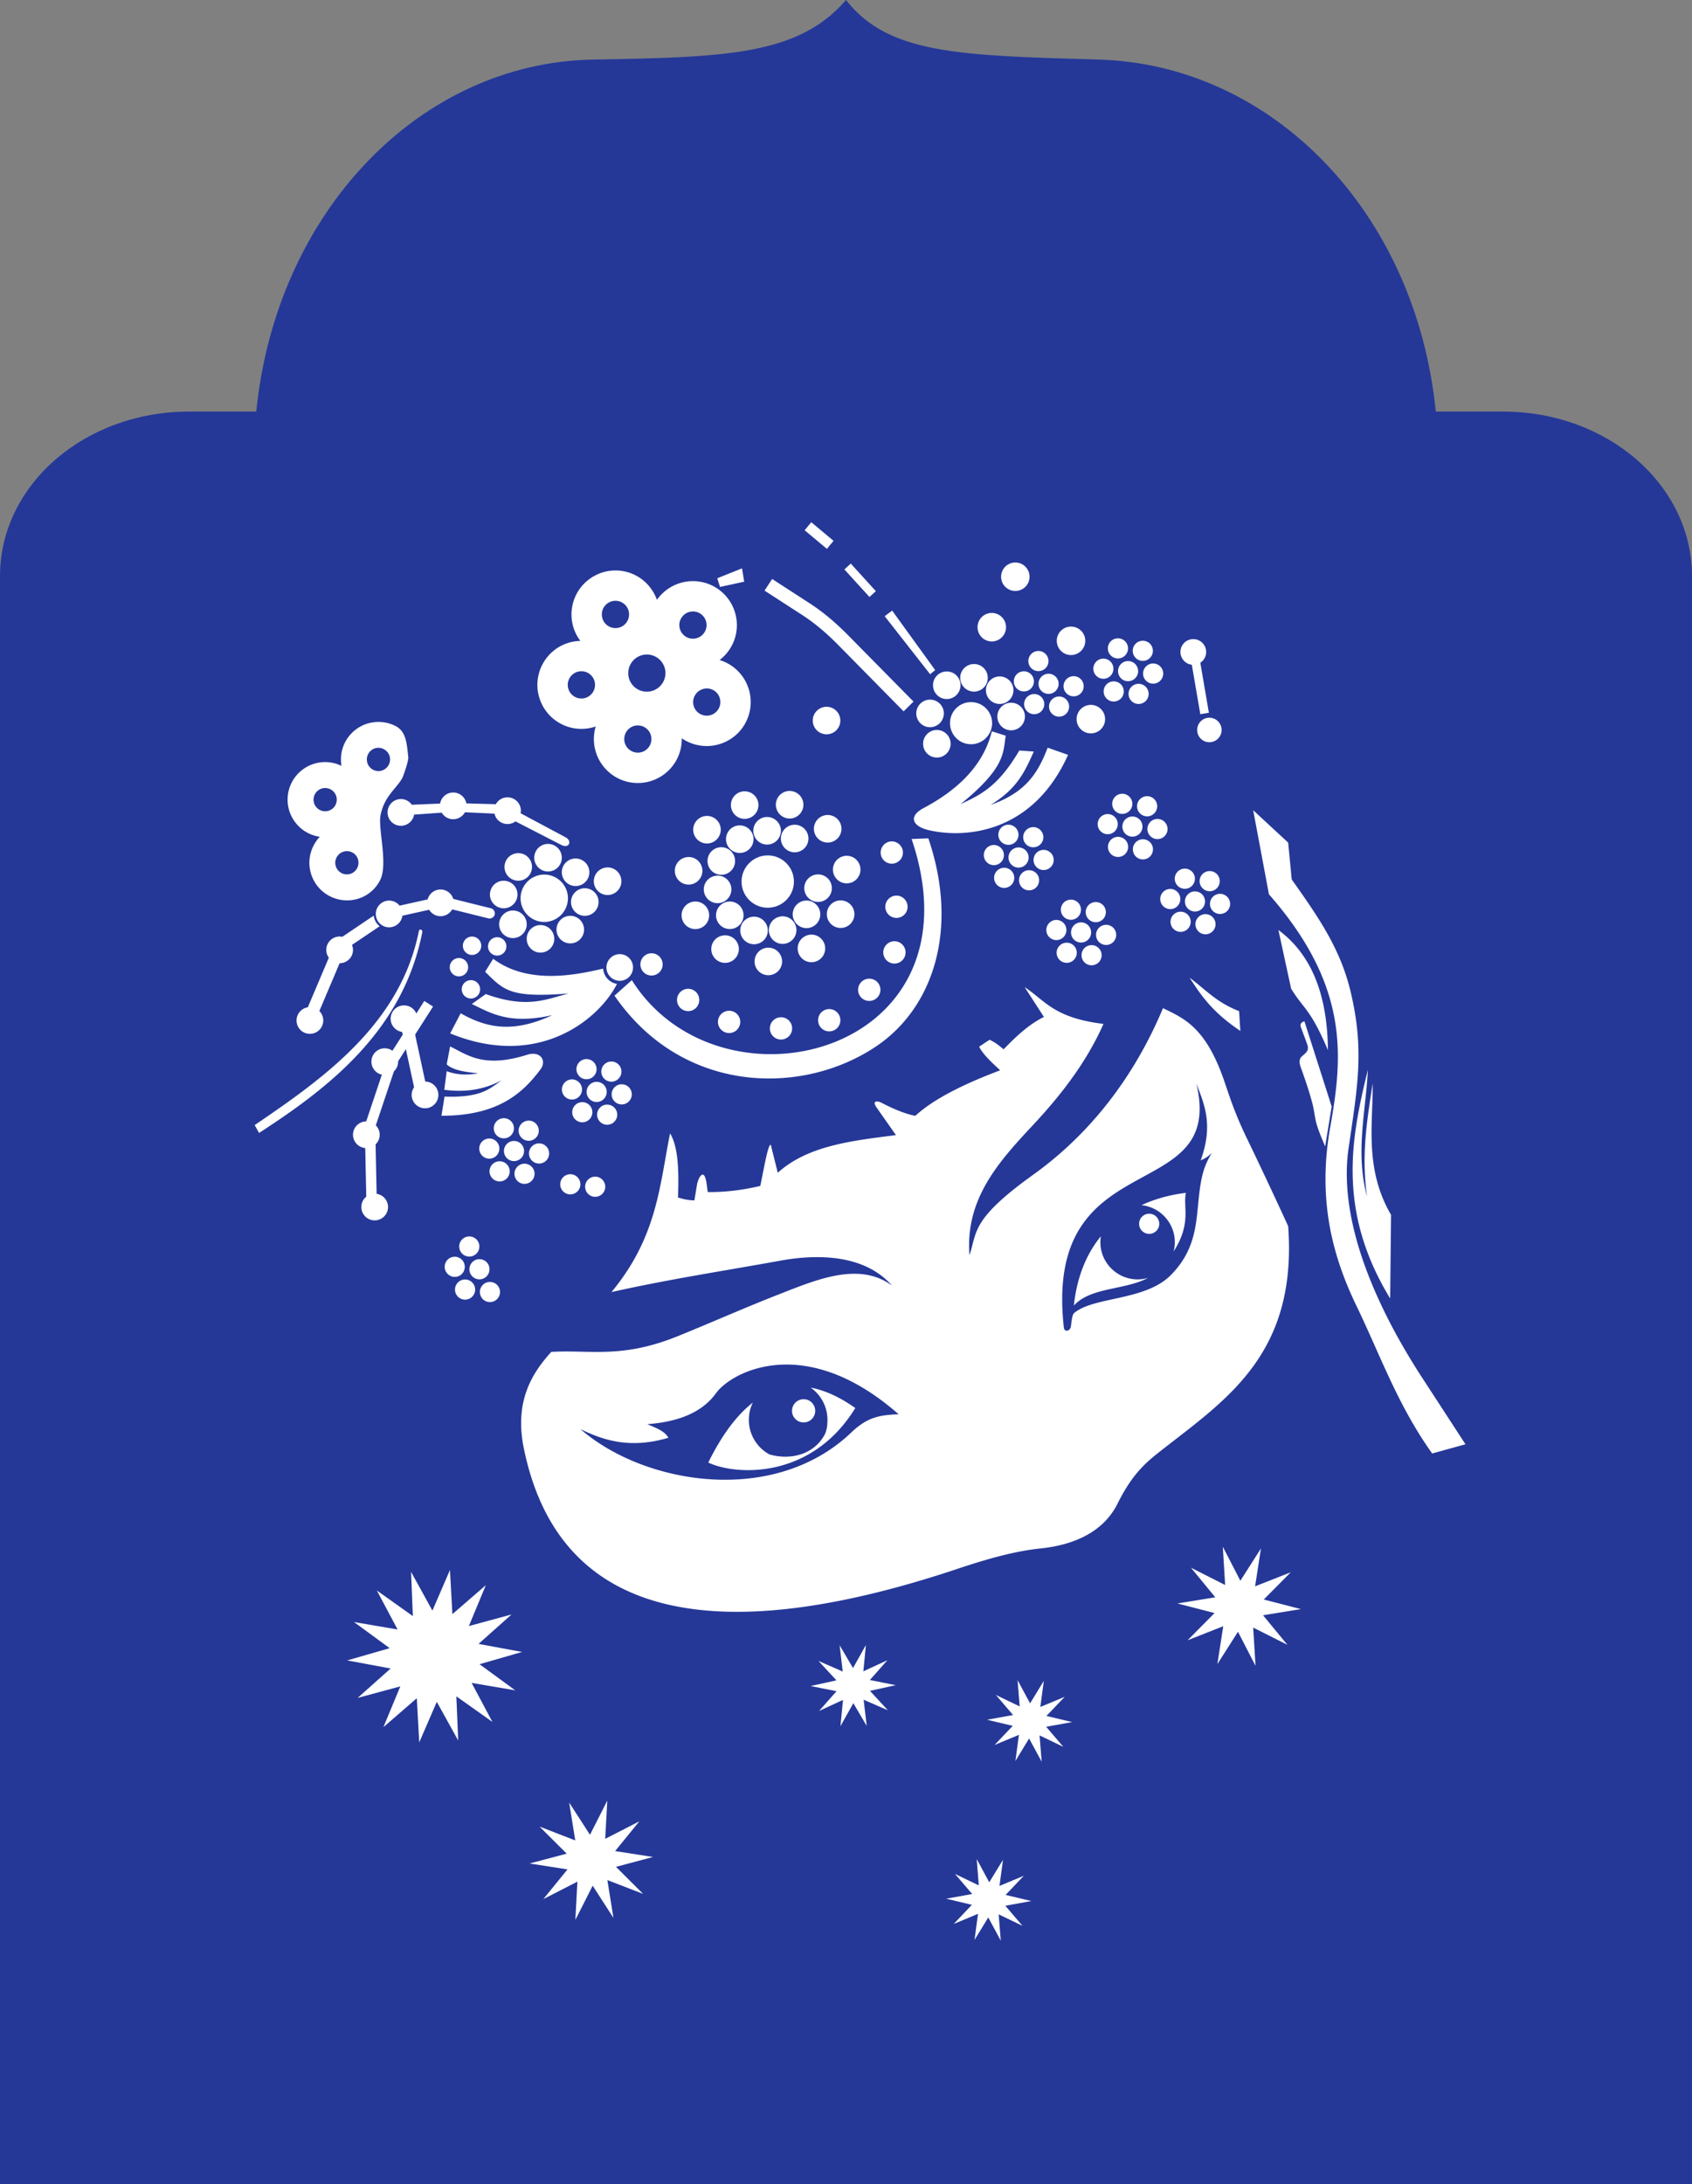
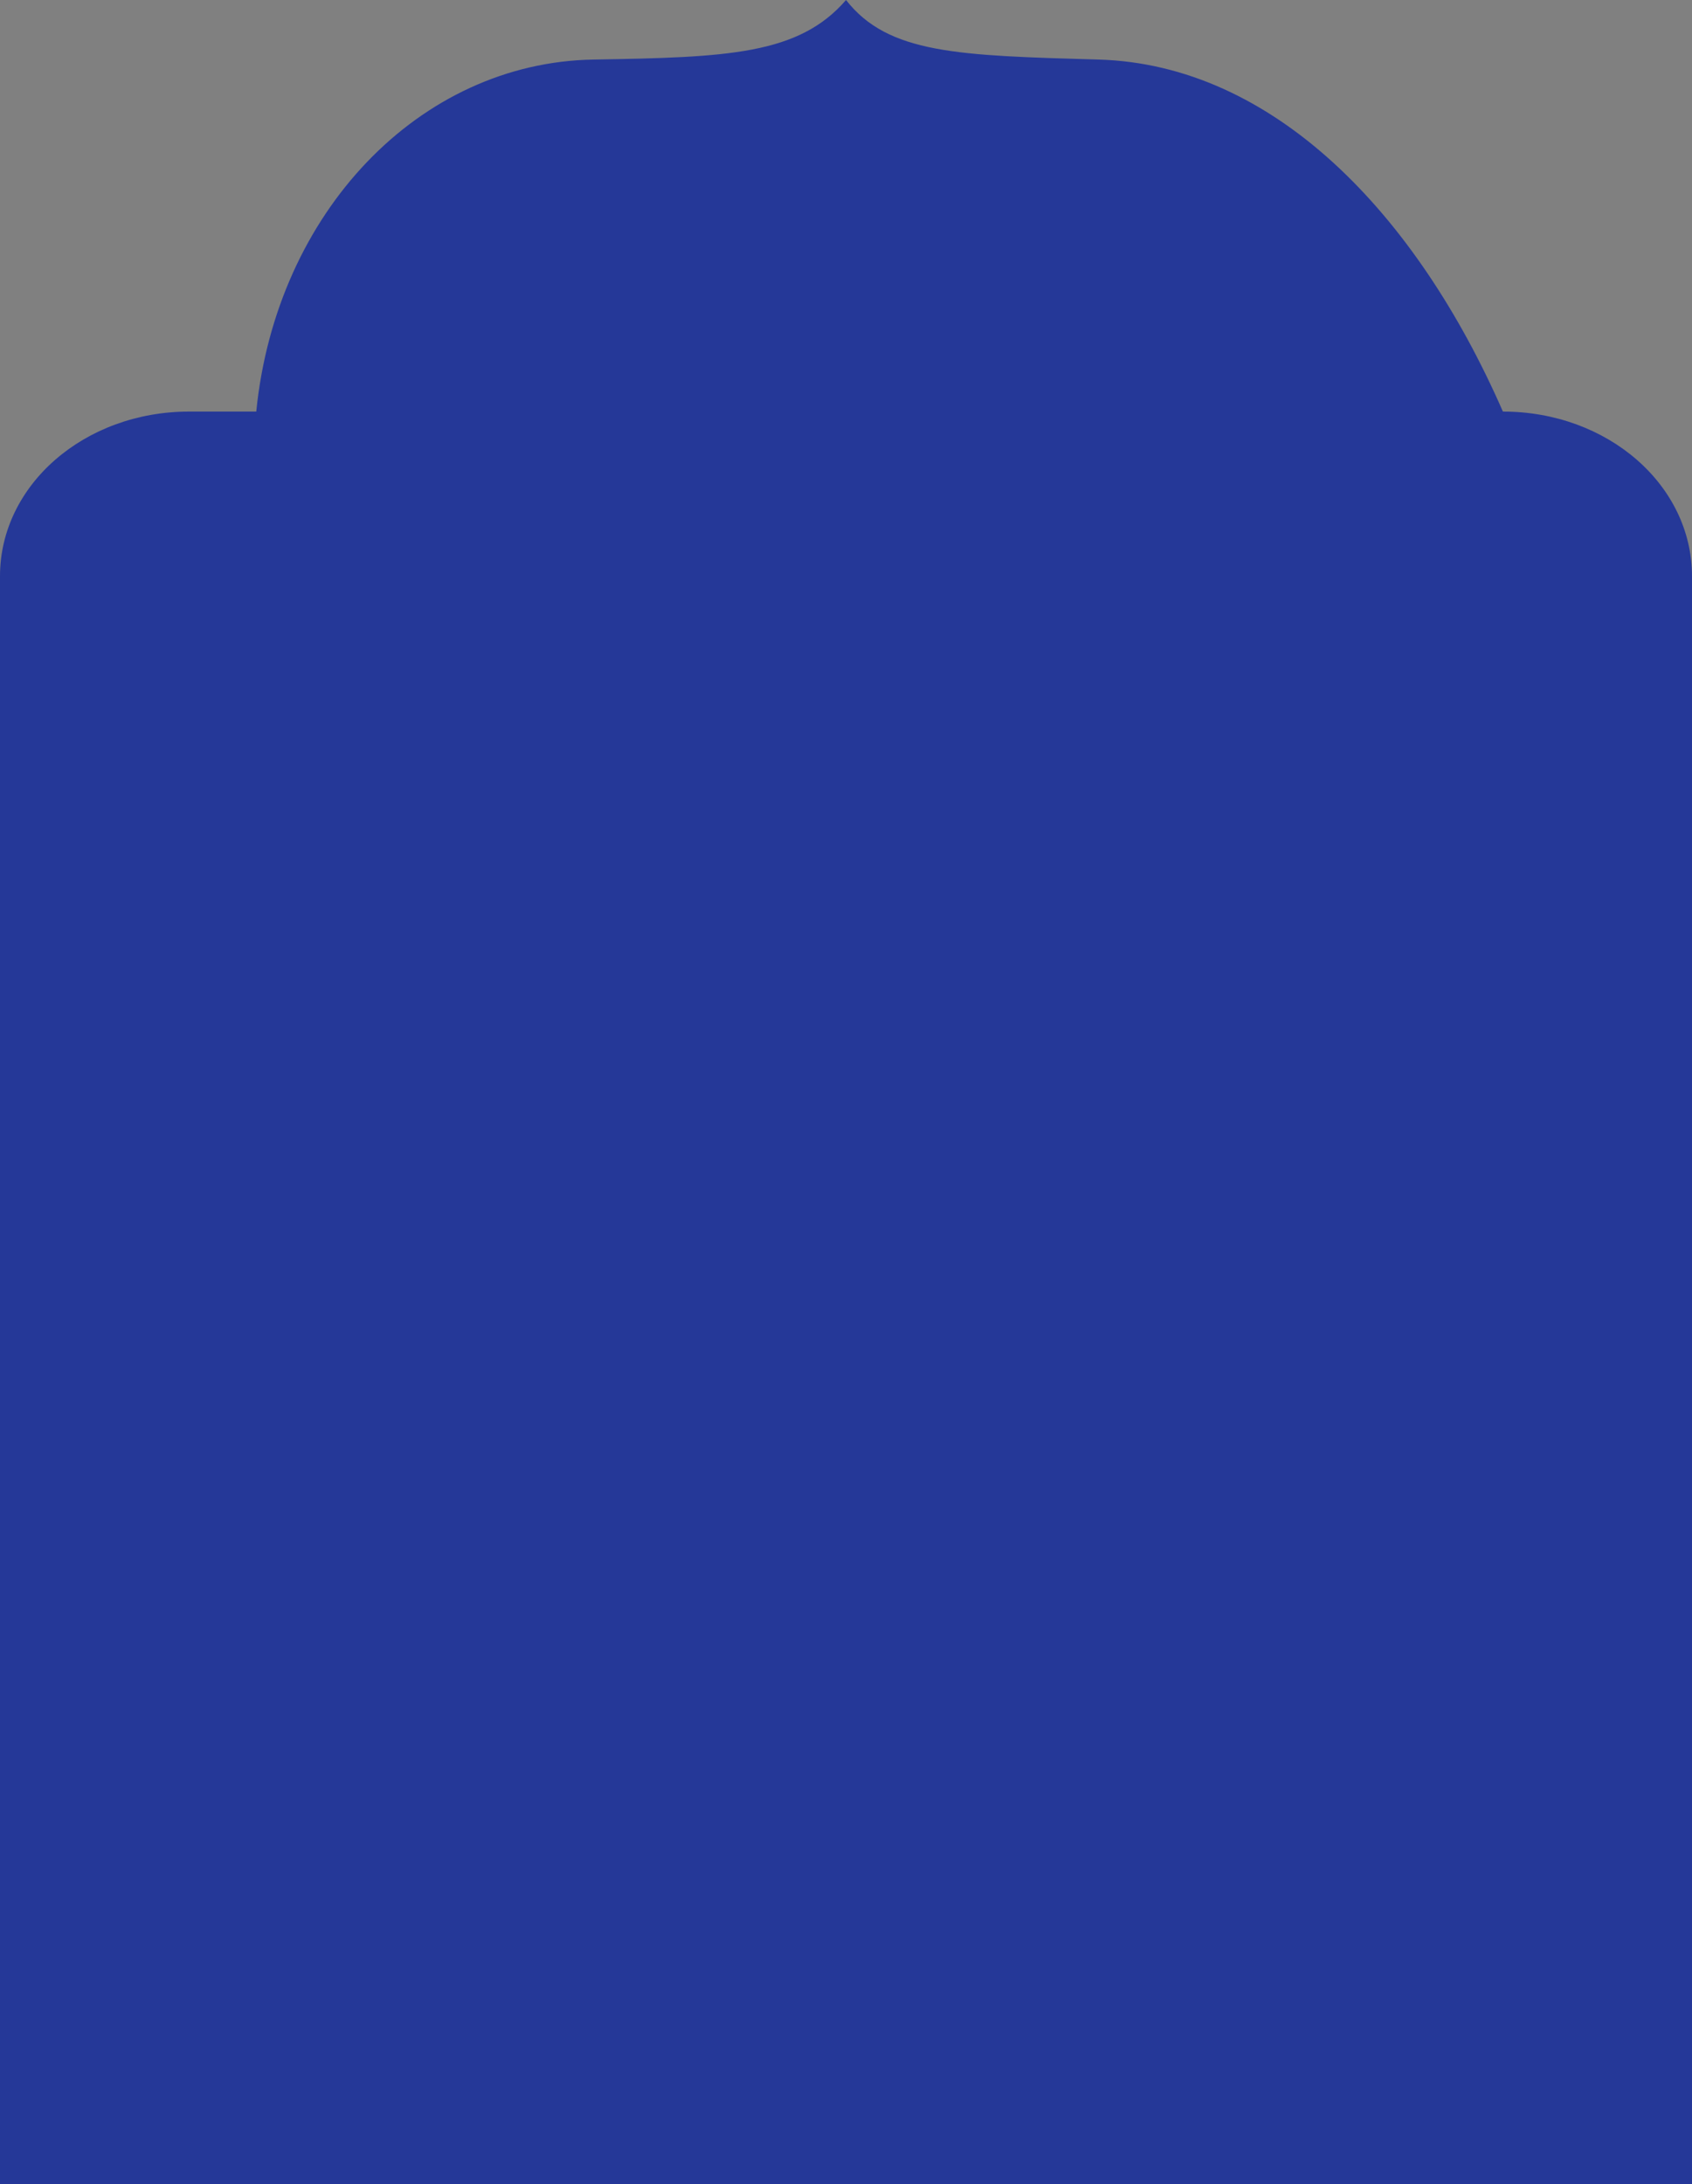
<svg xmlns="http://www.w3.org/2000/svg" width="619.966" height="800" viewBox="0 0 619.966 800">
  <rect x="0" y="0" width="619.966" height="800" fill="#808080" stroke="none" />
-   <path style="marker:none" d="M217.505 21.813c-63.95 1.07-116.356 56.14-123.608 128.947h-24.59C30.92 150.76 0 177.666 0 211.075V800h619.966V211.075c0-33.41-30.901-60.315-69.287-60.315h-24.59C518.835 77.954 466.413 23.638 402.48 21.813 351.33 20.353 325.425 19.78 309.993 0c-17.357 20.102-43.584 20.994-92.488 21.813z" color="#000" fill="#253898" overflow="visible" />
-   <path d="M297.267 191.3l-2.44 2.937 8.156 6.807 2.441-2.937zm74.765 14.746a5.222 5.222 0 00-5.22 5.22c0 2.88 2.338 5.2 5.22 5.2 2.88 0 5.2-2.32 5.2-5.2 0-2.882-2.32-5.22-5.2-5.22zm-60.296.397l-2.342 2.143 9.19 10.083 2.341-2.124zm-39.853 1.746l-9.07 3.632 1.012 3.176 8.852-1.925zm-46.244.774a16.067 16.067 0 00-9.03 2.7c-7.415 4.912-9.438 14.893-4.526 22.308.182.275.38.534.576.794a16.238 16.238 0 00-3.95.575c-8.57 2.38-13.594 11.277-11.213 19.847 2.38 8.57 11.277 13.594 19.847 11.214.317-.088.625-.192.933-.298a16.05 16.05 0 00-.655 3.91c-.385 8.886 6.495 16.406 15.381 16.79 8.886.385 16.407-6.495 16.79-15.38.016-.333.01-.665 0-.993a16.066 16.066 0 003.534 1.826c8.332 3.111 17.609-1.115 20.72-9.447 3.112-8.333-1.115-17.61-9.447-20.72a16.075 16.075 0 00-.933-.318 16.104 16.104 0 002.838-2.779c5.534-6.963 4.363-17.092-2.6-22.626-6.963-5.534-17.091-4.363-22.626 2.6-.203.256-.39.49-.575.754a16.206 16.206 0 00-1.786-3.552c-3.07-4.635-8.108-7.158-13.278-7.205zm57.279 3.116l-2.779 4.267 13.715 8.872c5.131 3.327 9.354 7.048 13.654 11.412l23.579 23.936 3.632-3.573-23.598-23.935c-4.46-4.525-8.995-8.533-14.509-12.107zm-57.378 7.999a4.989 4.989 0 014.128 2.223c1.522 2.297.888 5.424-1.41 6.946a4.98 4.98 0 01-6.906-1.41c-1.522-2.297-.908-5.404 1.39-6.926a4.976 4.976 0 012.798-.833zm101.36 3.592l-2.74 2.044 16.652 21.257 1.846-1.509zm-73.217.318c.2-.01.396-.016.595 0 .959.074 1.91.428 2.72 1.071 2.157 1.715 2.528 4.849.813 7.006-1.715 2.158-4.848 2.529-7.006.814-2.157-1.715-2.528-4.848-.814-7.006a4.979 4.979 0 013.692-1.885zm109.715.535a5.222 5.222 0 00-5.22 5.22 5.222 5.222 0 005.22 5.22 5.222 5.222 0 005.22-5.22 5.222 5.222 0 00-5.22-5.22zm29.036 5.002c-2.88 0-5.22 2.319-5.22 5.2a5.222 5.222 0 005.22 5.22 5.222 5.222 0 005.22-5.22c0-2.881-2.338-5.2-5.22-5.2zm17.188 4.287a3.694 3.694 0 00-3.692 3.691 3.693 3.693 0 003.692 3.692 3.693 3.693 0 003.692-3.692 3.693 3.693 0 00-3.692-3.691zm27.607.298a4.7 4.7 0 00-4.703 4.703 4.714 4.714 0 004.168 4.684l3.116 18.12 3.135-.535-3.135-18.319a4.723 4.723 0 002.143-3.95c0-2.6-2.122-4.703-4.724-4.703zm-18.596.595a3.691 3.691 0 101.945 6.887 3.691 3.691 0 00-1.945-6.887zm-38.147 3.751a3.693 3.693 0 00-3.691 3.692 3.693 3.693 0 003.691 3.691 3.693 3.693 0 003.692-3.691 3.693 3.693 0 00-3.692-3.692zm-143.872 1.31c.23-.013.46-.01.695 0 3.755.162 6.672 3.33 6.51 7.085-.162 3.755-3.35 6.673-7.105 6.51-3.755-.162-6.673-3.33-6.51-7.085.152-3.52 2.967-6.31 6.41-6.51zm167.788 1.489a3.691 3.691 0 00-1.945 6.887 3.668 3.668 0 005.022-1.35 3.691 3.691 0 00-1.35-5.041 3.606 3.606 0 00-1.727-.496zm8.931.893a3.677 3.677 0 00-3.671 3.691 3.677 3.677 0 003.671 3.692 3.693 3.693 0 003.692-3.692 3.693 3.693 0 00-3.692-3.691zm9.289.893a3.691 3.691 0 103.096 5.537 3.691 3.691 0 00-3.096-5.537zm-65.734.198c-2.787 0-5.06 2.254-5.06 5.041a5.071 5.071 0 005.06 5.062c2.787 0 5.041-2.274 5.041-5.062a5.037 5.037 0 00-5.04-5.04zm-143.693 2.64a4.98 4.98 0 014.644 3.652 5 5 0 01-3.473 6.152 5 5 0 01-6.153-3.473 5 5 0 013.473-6.152 5.107 5.107 0 011.509-.179zm162.072.02a3.691 3.691 0 00-1.945 6.887 3.668 3.668 0 005.021-1.35 3.691 3.691 0 00-1.35-5.041 3.606 3.606 0 00-1.726-.496zm-28.362.06a5.037 5.037 0 00-5.041 5.04c0 2.788 2.254 5.062 5.041 5.062 2.787 0 5.041-2.274 5.041-5.062a5.037 5.037 0 00-5.04-5.04zm37.293.833a3.677 3.677 0 00-3.672 3.691 3.677 3.677 0 003.672 3.692 3.693 3.693 0 003.691-3.692 3.693 3.693 0 00-3.691-3.691zm9.288.893a3.691 3.691 0 103.096 5.537 3.691 3.691 0 00-3.096-5.537zm-27.19.1a5.037 5.037 0 00-5.041 5.04 5.037 5.037 0 005.04 5.042 5.037 5.037 0 005.042-5.042 5.037 5.037 0 00-5.041-5.04zm41.679 1.805a3.691 3.691 0 101.945 6.887 3.691 3.691 0 00-1.945-6.887zm9.209.893a3.676 3.676 0 00-3.672 3.692 3.676 3.676 0 003.672 3.692 3.693 3.693 0 003.691-3.692 3.693 3.693 0 00-3.691-3.692zm-158.34 1.707c.131-.003.263-.007.396 0 .49.028.985.117 1.469.298 2.582.964 3.882 3.849 2.917 6.43a4.974 4.974 0 01-6.41 2.918 4.952 4.952 0 01-2.918-6.39 4.99 4.99 0 014.545-3.256zm119.995 2.045a3.691 3.691 0 101.945 6.887 3.691 3.691 0 00-1.945-6.887zm9.21.893a3.677 3.677 0 00-3.672 3.691 3.677 3.677 0 003.671 3.692 3.693 3.693 0 003.692-3.692 3.693 3.693 0 00-3.692-3.691zm-47.277 1.15a5.037 5.037 0 00-5.04 5.042c0 2.787 2.253 5.061 5.04 5.061a5.071 5.071 0 005.061-5.061c0-2.787-2.273-5.041-5.06-5.041zm15.025.914c-4.26 0-7.701 3.441-7.701 7.7 0 4.26 3.441 7.721 7.7 7.721 4.26 0 7.721-3.461 7.721-7.72 0-4.26-3.461-7.701-7.72-7.701zm14.687.218c-2.788 0-5.042 2.274-5.042 5.061a5.037 5.037 0 005.042 5.041c2.787 0 5.06-2.254 5.06-5.04a5.071 5.071 0 00-5.06-5.062zm29.215.794a5.222 5.222 0 00-5.22 5.22 5.222 5.222 0 005.22 5.22 5.222 5.222 0 005.22-5.22 5.222 5.222 0 00-5.22-5.22zm-96.835.695c-2.787 0-5.06 2.254-5.06 5.04 0 2.788 2.273 5.042 5.06 5.042a5.037 5.037 0 005.041-5.041 5.037 5.037 0 00-5.04-5.041zm140.26 4.009c-2.476 0-4.466 2.01-4.466 4.485 0 2.476 1.99 4.486 4.466 4.486a4.487 4.487 0 004.485-4.486 4.487 4.487 0 00-4.485-4.485zm-304.932 1.548c-.35.012-.698.04-1.052.08-7.545.84-12.967 7.617-12.126 15.163.031.28.072.56.119.833a13.928 13.928 0 00-3.235-1.091c-7.436-1.532-14.703 3.261-16.235 10.697-1.532 7.436 3.262 14.703 10.698 16.235.275.057.539.1.813.139-.769.802-1.43 1.73-2.004 2.739-3.755 6.598-1.458 14.981 5.14 18.736 6.599 3.754 15.249 1.6 18.934-5.518 3.059-5.907-.801-18.835.199-23.876 1.37-6.906 5.65-9.57 7.86-13.417.552-.962 2.43-6.567 2.302-7.72-.526-4.716-.658-9.402-4.565-11.452a13.668 13.668 0 00-6.848-1.548zm95.227 1.27c.168-.01.324-.007.496 0a4.984 4.984 0 014.764 5.2 4.966 4.966 0 01-5.18 4.763 4.966 4.966 0 01-4.764-5.18c.112-2.581 2.16-4.635 4.684-4.783zm109.854 1.667a5.037 5.037 0 00-5.041 5.041c0 2.788 2.254 5.061 5.041 5.061 2.787 0 5.041-2.273 5.041-5.06a5.037 5.037 0 00-5.041-5.042zm20.145.477c-3.506 14.389-15.272 22.939-24.988 28.123-5.864 3.13-4 6.753 1.965 8.118 14.297 3.27 38.441.4 50.948-27.608l-7.463-2.62c-3.436 8.856-7.634 16.3-20.919 20.959 9.978-6.06 12.64-12.486 15.838-19.55l-5.299-.377c-7.846 13.257-14.026 16.114-21.534 19.649 16.734-13.581 15.49-18.976 16.553-25.067zm-224.57 6.053c.641.026 1.24.21 1.786.496 1.21.635 2.1 1.814 2.262 3.275.26 2.338-1.413 4.463-3.75 4.724a4.25 4.25 0 01-4.705-3.752c-.26-2.337 1.413-4.463 3.751-4.723.22-.025.441-.029.655-.02zm-19.709 14.727c.283 0 .566.04.854.099.432.089.843.234 1.21.436a4.252 4.252 0 012.104 4.585 4.25 4.25 0 01-5.021 3.315 4.25 4.25 0 01-3.315-5.022 4.269 4.269 0 014.168-3.413zm170.11 1.071a5.059 5.059 0 00-4.763 3.632c-.786 2.675.759 5.487 3.433 6.272 2.675.785 5.467-.76 6.252-3.433a5.03 5.03 0 00-3.414-6.252 5.094 5.094 0 00-1.508-.219zm-16.314.14a5.065 5.065 0 00-1.509.198c-2.674.785-4.199 3.597-3.413 6.271a5.03 5.03 0 006.252 3.414c2.674-.785 4.218-3.577 3.433-6.252a5.059 5.059 0 00-4.763-3.632zm-106.877.436c-2.413 0-4.402 1.75-4.803 4.049l-10.36.436a4.912 4.912 0 00-4.01-2.084c-2.701 0-4.882 2.2-4.882 4.903a4.876 4.876 0 004.882 4.882c2.428 0 4.46-1.77 4.843-4.088l10.122-.715a4.89 4.89 0 004.208 2.402 4.893 4.893 0 004.287-2.54l10.836.495a4.887 4.887 0 004.764 3.81c1.1 0 2.12-.358 2.937-.972l16.711 8.594c3.015 1.552 4.095-1.452 1.687-2.739l-16.532-8.832c.06-.306.099-.628.099-.952 0-2.702-2.2-4.883-4.902-4.883a4.87 4.87 0 00-4.267 2.52l-10.797-.297a4.91 4.91 0 00-4.823-3.99zm245.152.456a3.694 3.694 0 00-3.692 3.692 3.693 3.693 0 003.692 3.692 3.693 3.693 0 003.691-3.692 3.693 3.693 0 00-3.691-3.692zm9.01.894a3.691 3.691 0 101.945 6.887 3.691 3.691 0 00-1.945-6.887zm38.96 5.14l5.776 30.803c29.758 33.874 26.98 59.82 22.447 85.323-4.686 26.36.728 47.042 9.626 65.436 8.617 17.814 15.204 36.595 27.746 54.063l12.186-3.374-15.877-24.392c-14.857-22.81-31.086-55.623-26.953-84.033 3.295-22.646 5.873-36.176.655-57.735-3.84-15.866-12.23-27.623-21.494-40.746l-1.29-13.476zm-53.19 1.41a3.691 3.691 0 00-1.945 6.886 3.668 3.668 0 005.021-1.35 3.691 3.691 0 00-1.35-5.04 3.606 3.606 0 00-1.726-.497zm-102.848.336a5.055 5.055 0 00-3.692 8.356 5.055 5.055 0 007.126.516 5.055 5.055 0 00.516-7.125 5.065 5.065 0 00-3.95-1.747zm-44.458.358a5.027 5.027 0 00-3.453 1.726 5.055 5.055 0 00.516 7.126 5.03 5.03 0 007.105-.516 5.03 5.03 0 00-.496-7.106 5.056 5.056 0 00-3.672-1.23zm156.237.198a3.677 3.677 0 00-3.671 3.692 3.677 3.677 0 003.671 3.691 3.693 3.693 0 003.692-3.691 3.693 3.693 0 00-3.692-3.692zm-133.849.179a5.037 5.037 0 00-5.041 5.041c0 2.787 2.254 5.061 5.041 5.061a5.071 5.071 0 005.061-5.061c0-2.787-2.274-5.041-5.06-5.041zm143.138.714a3.691 3.691 0 103.096 5.538 3.691 3.691 0 00-3.096-5.538zm-54.719 2.104a3.693 3.693 0 00-3.691 3.692 3.693 3.693 0 003.691 3.691 3.694 3.694 0 003.692-3.691 3.693 3.693 0 00-3.692-3.692zm-78.436.02a5.036 5.036 0 00-4.128 2.322 5.035 5.035 0 001.508 6.966c2.345 1.507 5.48.837 6.987-1.508 1.507-2.345.816-5.48-1.529-6.986a5.011 5.011 0 00-2.838-.794zm-19.887.238a5.011 5.011 0 00-2.838.794c-2.345 1.507-3.015 4.641-1.508 6.986a5.035 5.035 0 006.966 1.509 5.035 5.035 0 001.509-6.967 5.036 5.036 0 00-4.129-2.322zm107.334.635a3.691 3.691 0 10.2 7.384 3.691 3.691 0 00-.2-7.384zm31.06 3.553a3.691 3.691 0 101.945 6.887 3.691 3.691 0 00-1.944-6.887zm-69.405.556l-6.133.238c26.805 79.118-70.284 103.008-102.51 51.702l-6.351 5.676c24.783 36.105 68.774 36.917 96.02 18.478 20.621-13.956 30.371-42.613 18.974-76.094zm78.615.337a3.676 3.676 0 00-3.672 3.692 3.676 3.676 0 003.672 3.691 3.693 3.693 0 003.691-3.691 3.693 3.693 0 00-3.691-3.692zm-91.972.774a4.07 4.07 0 00-3.156 1.469 4.086 4.086 0 00.496 5.755c1.728 1.45 4.307 1.212 5.756-.516a4.065 4.065 0 00-.516-5.735 4.063 4.063 0 00-2.58-.973zm-126.149.933a5 5 0 00-1.945.456 5.051 5.051 0 00-2.5 6.689 5.05 5.05 0 006.688 2.5 5.05 5.05 0 00-2.243-9.645zm163.62.397a3.691 3.691 0 00-1.945 6.887 3.668 3.668 0 005.022-1.35 3.691 3.691 0 00-1.35-5.041 3.606 3.606 0 00-1.727-.496zm-99.83.814a5.051 5.051 0 00-2.243 9.646 5.05 5.05 0 006.688-2.501 5.05 5.05 0 00-2.5-6.689 5.001 5.001 0 00-1.946-.456zm108.762.079a3.676 3.676 0 00-3.672 3.691 3.676 3.676 0 003.672 3.692 3.693 3.693 0 003.691-3.692 3.693 3.693 0 00-3.691-3.691zm9.288.893a3.691 3.691 0 103.096 5.537 3.691 3.691 0 00-3.096-5.537zm-255.294.457a4.242 4.242 0 012.025.555c2.044 1.164 2.73 3.77 1.567 5.815a4.242 4.242 0 01-5.795 1.588 4.242 4.242 0 01-1.588-5.795 4.278 4.278 0 013.791-2.163zm62.479.754a5.033 5.033 0 00-4.505 3.274 5.04 5.04 0 002.957 6.49 5.04 5.04 0 006.49-2.957c.974-2.611-.346-5.535-2.957-6.51a5.038 5.038 0 00-1.985-.297zm91.634.813c-5.293 0-9.586 4.294-9.586 9.587 0 5.292 4.293 9.566 9.586 9.566s9.586-4.274 9.586-9.566c0-5.293-4.293-9.587-9.586-9.587zm28.719.14c-.17.006-.344.034-.516.059a5.042 5.042 0 00-4.267 5.716 5.042 5.042 0 005.716 4.267 5.042 5.042 0 004.267-5.716 5.05 5.05 0 00-5.2-4.327zm-58.013.456a5.066 5.066 0 00-4.704 4.327 5.056 5.056 0 004.287 5.716 5.056 5.056 0 005.716-4.287 5.056 5.056 0 00-4.287-5.716 4.972 4.972 0 00-1.012-.04zm-41.322.536c-1.965.085-3.795 1.316-4.525 3.275-.974 2.611.365 5.515 2.977 6.49a5.04 5.04 0 006.49-2.958c.974-2.611-.366-5.516-2.977-6.49a4.965 4.965 0 00-1.965-.317zm11.79 3.275a5 5 0 00-1.946.456 5.05 5.05 0 00-2.5 6.688 5.051 5.051 0 006.688 2.501 5.05 5.05 0 00-2.243-9.645zm145.36.119a3.691 3.691 0 101.945 6.887 3.691 3.691 0 00-1.945-6.887zm66.29.317a3.693 3.693 0 00-3.692 3.692 3.693 3.693 0 003.691 3.691 3.693 3.693 0 003.692-3.691 3.693 3.693 0 00-3.692-3.692zm-57.081.576a3.677 3.677 0 00-3.672 3.691 3.677 3.677 0 003.672 3.692 3.693 3.693 0 003.691-3.692 3.693 3.693 0 00-3.691-3.691zm66.09.317a3.691 3.691 0 10.2 7.384 3.691 3.691 0 00-.2-7.384zm-143.692 1.23c-2.344.14-4.357 1.894-4.704 4.308a5.056 5.056 0 004.287 5.716 5.042 5.042 0 005.716-4.268 5.056 5.056 0 00-4.287-5.716 4.977 4.977 0 00-1.012-.04zm-100.03.06a8.671 8.671 0 00-8.673 8.674 8.671 8.671 0 008.673 8.673 8.671 8.671 0 008.673-8.673 8.671 8.671 0 00-8.673-8.674zm63.312.377c-.17.008-.343.035-.516.06-2.759.397-4.683 2.937-4.287 5.696a5.056 5.056 0 005.716 4.287 5.056 5.056 0 004.287-5.716 5.05 5.05 0 00-5.2-4.327zm-78.317 1.886a4.972 4.972 0 00-1.945.437 5.051 5.051 0 00-2.5 6.688 5.05 5.05 0 006.688 2.5 5.05 5.05 0 002.5-6.688c-.867-1.901-2.777-2.993-4.743-2.937zm29.712 2.739a5 5 0 00-1.945.456 5.05 5.05 0 00-2.501 6.689 5.051 5.051 0 006.688 2.5 5.051 5.051 0 00-2.242-9.645zm214.786.258a3.691 3.691 0 00-1.946 6.887 3.668 3.668 0 005.022-1.35 3.691 3.691 0 00-1.35-5.041 3.606 3.606 0 00-1.726-.496zm-267.5.198a4.893 4.893 0 00-4.724 3.632l-10.28 2.283a4.912 4.912 0 00-3.831-1.846c-2.702 0-4.883 2.2-4.883 4.902a4.876 4.876 0 004.883 4.883 4.898 4.898 0 004.862-4.248l9.805-2.183c.858 1.41 2.396 2.362 4.168 2.362a4.894 4.894 0 004.267-2.5l13.198 3.274c.982.293 2.141-.366 2.392-1.36.251-.993-.456-2.123-1.46-2.332l-13.733-3.413a4.876 4.876 0 00-4.664-3.454zm276.43.695a3.676 3.676 0 00-3.671 3.692 3.677 3.677 0 003.672 3.691 3.693 3.693 0 003.691-3.691 3.693 3.693 0 00-3.691-3.692zm9.29.893a3.691 3.691 0 10-.196 7.383 3.691 3.691 0 00.195-7.383zm-118.786.655a4.052 4.052 0 00-1.925.556 4.08 4.08 0 104.088 7.065A4.08 4.08 0 00332 330.11a4.095 4.095 0 00-3.652-2.044zm64.047 1.469a3.693 3.693 0 00-3.692 3.691 3.693 3.693 0 003.692 3.692 3.693 3.693 0 003.691-3.692 3.693 3.693 0 00-3.691-3.691zm-84.232.278a5.051 5.051 0 00-2.243 9.646 5.051 5.051 0 006.69-2.501 5.051 5.051 0 00-2.502-6.689 5 5 0 00-1.945-.456zm-12.523.06a5.065 5.065 0 00-3.95 1.746 5.055 5.055 0 00.516 7.125 5.055 5.055 0 007.125-.516 5.055 5.055 0 00-3.691-8.356zm-41.004.356a5 5 0 00-1.945.457 5.051 5.051 0 00-2.501 6.688 5.05 5.05 0 006.688 2.501 5.05 5.05 0 00-2.242-9.646zm12.642 0a5.011 5.011 0 00-3.175 1.23 5.03 5.03 0 00-.516 7.106 5.055 5.055 0 007.125.516c2.106-1.825 2.321-5.018.496-7.125a5.006 5.006 0 00-3.93-1.727zm134.127.199a3.691 3.691 0 10.2 7.384 3.691 3.691 0 00-.2-7.384zm-213.674 3.096a5.079 5.079 0 00-4.525 3.295c-.974 2.611.365 5.515 2.977 6.49 2.611.974 5.516-.366 6.49-2.977a5.04 5.04 0 00-2.957-6.49 5.06 5.06 0 00-1.985-.318zm244.755.437a3.691 3.691 0 10.2 7.384 3.691 3.691 0 00-.2-7.384zm9.21.893a3.677 3.677 0 00-3.673 3.691 3.677 3.677 0 003.672 3.692 3.693 3.693 0 003.692-3.692 3.693 3.693 0 00-3.692-3.691zm-304.754.536l-11.511 7.76a4.979 4.979 0 00-.993-.1c-2.701 0-4.882 2.201-4.882 4.903 0 1.069.351 2.053.933 2.858l-7.7 18.16a4.905 4.905 0 00-4.13 4.843 4.876 4.876 0 004.883 4.882c2.702 0 4.902-2.18 4.902-4.882 0-1.351-.543-2.588-1.429-3.474l7.423-17.505c2.702 0 4.903-2.18 4.903-4.882a4.89 4.89 0 00-.378-1.826l10.162-6.847a5.681 5.681 0 01-2.183-3.89zm71.807.079a5.079 5.079 0 00-4.525 3.295c-.974 2.611.365 5.516 2.977 6.49 2.611.974 5.516-.366 6.49-2.977.974-2.612-.366-5.516-2.977-6.49a4.964 4.964 0 00-1.965-.318zm78.099.179a5.094 5.094 0 00-1.509.218 5.03 5.03 0 00-3.414 6.252c.786 2.674 3.578 4.219 6.252 3.433 2.675-.785 4.22-3.597 3.434-6.271a5.059 5.059 0 00-4.763-3.632zm-10.639.139c-2.15.034-4.125 1.439-4.763 3.612-.785 2.674.74 5.486 3.414 6.271 2.674.786 5.486-.739 6.272-3.413.785-2.675-.76-5.487-3.434-6.272a4.937 4.937 0 00-1.489-.198zm110.966 1.19a3.691 3.691 0 00-1.945 6.887 3.668 3.668 0 005.021-1.35 3.691 3.691 0 00-1.35-5.04 3.606 3.606 0 00-1.726-.497zm8.931.894a3.677 3.677 0 00-3.672 3.691 3.677 3.677 0 003.672 3.692 3.693 3.693 0 003.692-3.692 3.693 3.693 0 00-3.692-3.691zm9.289.893a3.691 3.691 0 103.096 5.537 3.691 3.691 0 00-3.096-5.537zm-207.502.099a4.972 4.972 0 00-1.945.436 5.05 5.05 0 00-2.501 6.689 5.05 5.05 0 006.688 2.5 5.051 5.051 0 002.501-6.688c-.868-1.901-2.777-2.993-4.743-2.937zm-43.882 1.647c-.24.014-.463.188-.536.556-6.772 33.978-34.849 53.873-60.157 71.053l1.608 2.878c25.201-16.33 52.702-37.237 59.819-73.614a.737.737 0 00-.734-.873zm314.418.159l4.644 21.435c4.495 7.505 6.938 7.097 13.496 22.566-.221-22.113-7.042-35.785-18.14-44.001zm-171.003 1.687a5.032 5.032 0 00-2.838.814 5.035 5.035 0 00-1.508 6.966c1.506 2.345 4.621 3.035 6.966 1.528 2.345-1.507 3.015-4.641 1.508-6.986a5.036 5.036 0 00-4.128-2.322zm-31.855.258c-1.62.037-3.206.837-4.148 2.302-1.507 2.345-.816 5.48 1.529 6.986 2.344 1.507 5.459.817 6.966-1.528a5.035 5.035 0 00-1.508-6.966 5.011 5.011 0 00-2.839-.794zm-92.845.456a3.371 3.371 0 00-2.679 1.687 3.348 3.348 0 001.23 4.585c1.612.93 3.675.38 4.605-1.23a3.348 3.348 0 00-1.23-4.585 3.386 3.386 0 00-1.926-.457zm9.448.239a3.344 3.344 0 00-3.354 3.354 3.361 3.361 0 003.354 3.374 3.378 3.378 0 003.374-3.374 3.361 3.361 0 00-3.374-3.354zm145.658 1.468a3.993 3.993 0 00-.814.06 4.098 4.098 0 00-3.314 4.743 4.079 4.079 0 004.723 3.315 4.09 4.09 0 00-.595-8.117zm62.915.536a3.691 3.691 0 101.945 6.887 3.691 3.691 0 00-1.945-6.887zm9.21.893a3.677 3.677 0 00-3.672 3.692 3.677 3.677 0 003.672 3.691 3.693 3.693 0 003.691-3.691 3.693 3.693 0 00-3.691-3.692zm-118.428.933a5.037 5.037 0 00-5.042 5.041 5.037 5.037 0 005.042 5.041 5.037 5.037 0 005.04-5.04 5.037 5.037 0 00-5.04-5.042zm-42.81 2.044c-2.256 0-4.07 1.834-4.07 4.089a4.059 4.059 0 004.07 4.069c2.254 0 4.088-1.814 4.088-4.07a4.093 4.093 0 00-4.089-4.088zm-11.631.318a4.886 4.886 0 00-4.883 4.882 4.886 4.886 0 004.883 4.883c2.693 0 4.862-2.19 4.862-4.883s-2.169-4.882-4.862-4.882zm-59.026 1.429a3.339 3.339 0 00-1.587.456 3.348 3.348 0 00-1.23 4.585 3.372 3.372 0 004.604 1.23 3.348 3.348 0 001.23-4.584 3.385 3.385 0 00-3.017-1.687zm12.643.278l-2.957 4.763c6.892 6.703 8.889 9.658 30.624 7.939-8.42 2.161-15.243 5.655-30.386.218l-5.1 3.632c7.273 3.552 13.99 7.574 29.472 4.089-15.233 7.124-24.907 4.161-33.561-.675l-3.85 7.363c32.69 13.386 54.807-5.544 61.109-18.12a6.11 6.11 0 01-5.061-5.617c-11.222 2.677-27.91 5.651-40.29-3.592zm255.175 6.926c4.076 6.229 8.058 12.428 18.597 19.49l-.457-7.244c-8.404-3.241-12.427-8.043-18.14-12.246zm-117.495.358a4.09 4.09 0 00-3.91 3.374 4.079 4.079 0 003.314 4.723 4.098 4.098 0 004.744-3.314 4.079 4.079 0 00-4.148-4.783zm-145.837.536a3.344 3.344 0 00-3.354 3.354 3.361 3.361 0 003.354 3.374 3.378 3.378 0 003.374-3.374 3.361 3.361 0 00-3.374-3.354zm202.897 2.56l7.066 10.916c-5.433 2.67-10.18 7.08-14.766 11.868-3.306-2.77-3.793-2.74-5.121-3.532l-3.85 2.56c1.416 2.887 4.63 5.766 7.7 8.653-13.227 4.99-24.292 10.423-31.12 16.692-4.61-.989-8.55-2.858-12.365-4.803-1.869-.953-3.388-.522-1.905 1.587l7.204 10.261c-16.034 2.057-32.27 3.8-43.306 13.794l-2.56-10.26c-1.056-.21-2.517 8.89-3.85 15.083-7.414 1.746-13.65 2.307-19.252 2.243l-.397-2.957c-.88-6.508-3.129-2.187-3.533.238l-.953 5.775c-3.314-.129-4.407-.638-6.014-1.052.369-9.662.122-18.495-2.897-23.499-3.816 18.74-4.599 37.815-21.475 58.133 20.91-4.698 41.647-7.83 61.884-11.512 4.499-.818 8.982-1.278 13.297-1.29 11.029-.03 21.006 2.905 27.548 10.38-12.093-8.868-27.747-2.08-41.739 3.394-12.343 4.829-24.468 10.234-36.756 15.203-20.554 8.31-31.903 4.897-46.284 5.736-7.842 8.58-13.432 18.975-10.043 35.447 13.797 67.058 77.347 71.328 159.115 43.942 11.622-3.893 21.362-6.48 30.148-7.384 11.12-1.143 22.714-5.345 28.222-16.354 4.678-9.347 8.853-13.838 14.45-18.279 24.232-19.23 51.607-35.487 48.109-83.418-5.233-11.417-10.881-23.389-15.084-32.073-5.466-11.294-7.093-17.918-9.289-23.737-6.571-17.418-14.195-20.497-21.494-24.054-10.508 25.073-26.555 45.934-47.474 60.95-22.873 16.418-20.572 20.918-23.42 29.513-1.617-20.35 10.382-33.891 23.102-47.475 10.422-11.13 19.76-23.182 25.98-37.213-18.283-2.246-21.246-8.469-28.878-13.476zm-123.29.615a4.092 4.092 0 00-4.089 4.089 4.092 4.092 0 004.089 4.088c2.255 0 4.068-1.833 4.068-4.088s-1.813-4.089-4.068-4.089zm-96.696 4.446l-1.012 1.607-1.905 2.997a4.88 4.88 0 00-4.505-2.977c-2.702 0-4.903 2.181-4.903 4.883 0 2.465 1.837 4.504 4.208 4.842l.218 1.013-3.77 5.874a4.873 4.873 0 00-2.819-.893 4.876 4.876 0 00-4.882 4.883 4.906 4.906 0 003.83 4.783l-5.736 17.108a4.91 4.91 0 00-4.842 4.902c0 2.56 1.98 4.65 4.485 4.863l.377 17.803a4.883 4.883 0 00-1.806 3.79c0 2.702 2.18 4.903 4.882 4.903a4.91 4.91 0 004.903-4.902c0-2.463-1.82-4.481-4.188-4.823l-.377-18.12a4.845 4.845 0 001.508-3.514 4.86 4.86 0 00-1.429-3.453l6.649-19.788a4.89 4.89 0 001.528-3.552v-.12l2.838-4.445 3.017 13.972a4.803 4.803 0 00-.893 2.779 4.91 4.91 0 004.902 4.902c2.702 0 4.883-2.2 4.883-4.902a4.877 4.877 0 00-4.803-4.883l-3.712-17.207 5.538-8.653 1.032-1.608-3.216-2.064zm148.497 2.977a4.095 4.095 0 00-3.652 2.044 4.08 4.08 0 107.066 4.089 4.08 4.08 0 00-1.489-5.577 4.053 4.053 0 00-1.925-.556zm-36.995.615c-.401.02-.814.114-1.21.258a4.069 4.069 0 00-2.442 5.22 4.09 4.09 0 005.24 2.441 4.069 4.069 0 002.44-5.22 4.098 4.098 0 00-4.028-2.699zm19.172 2.382a4.04 4.04 0 00-2.58.953c-1.727 1.449-1.965 4.028-.516 5.755a4.087 4.087 0 005.756.496 4.086 4.086 0 00.496-5.755 4.05 4.05 0 00-3.156-1.45zm191.823 1.488c-1.494.397-1.614 1.306-1.25 2.283l2.143 5.775c.963 2.586.041 3.122-1.806 4.764-1.174 1.043-.973 2.565-.338 4.307 1.566 4.29 3.027 8.622 4.188 13.04.668 2.537.849 5.201 1.588 7.72.8 2.721 3.076 7.938 3.076 7.938l2.382-14.627zm-313.03 9.19l-1.25 6.589c2.496 2.263 7.004 2.788 11.571 3.275-3.856.649-7.715.666-11.57-.794l-.894 6.807c7.624 1.049 14.684-.025 21.098-3.513-4.34 3-7.361 6.502-20.999 6.014l-1.131 7.026c20.131.01 29.428-7.752 36.3-17.009 2.376-3.2-.053-6.862-4.882-5.339-15.764 4.973-21.625.236-28.242-3.056zm49.976 4.644a3.693 3.693 0 00-3.692 3.691 3.693 3.693 0 003.692 3.692 3.693 3.693 0 003.691-3.692 3.693 3.693 0 00-3.691-3.691zm9.01.893a3.691 3.691 0 101.945 6.887 3.691 3.691 0 00-1.945-6.887zm277.285 3.056c-6.07 24.749-11.455 51.534 8.177 83.736l.317-30.644c-9.947-16.963-6.53-34.04-6.728-48.11-1.988 13.018-4.242 25.876-2.084 41.381-4.37-16.346-.395-31.241.318-46.363zm-291.515 3.494a3.691 3.691 0 00-1.945 6.887 3.668 3.668 0 005.021-1.35 3.691 3.691 0 00-1.35-5.041 3.606 3.606 0 00-1.726-.496zm8.931.893a3.677 3.677 0 00-3.672 3.691 3.677 3.677 0 003.672 3.692 3.693 3.693 0 003.692-3.692 3.693 3.693 0 00-3.692-3.691zm219.748.635c2.936 7.662 6.284 15.03 1.588 28.123 2.141-.907 3.13-1.812 4.088-2.719-1.62 2.676-2.8 5.126-3.632 8.852-2.7 12.102.1 24.18-11.333 35.824-9.478 9.653-28.483 7.838-35.606 14.072-.76.819-.902 4.059-1.15 5.08-.352 1.439-2.31 1.962-2.521.06-7.563-68.258 59.443-43.778 48.566-89.292zm-210.46.258a3.691 3.691 0 103.097 5.537 3.691 3.691 0 00-3.096-5.537zm-14.647 6.55a3.691 3.691 0 101.945 6.887 3.691 3.691 0 00-1.945-6.888zm9.21.893a3.676 3.676 0 00-3.672 3.691 3.677 3.677 0 003.671 3.692 3.694 3.694 0 003.692-3.692 3.694 3.694 0 00-3.692-3.691zm-37.85 4.981a3.693 3.693 0 00-3.69 3.692 3.693 3.693 0 003.69 3.691 3.693 3.693 0 003.692-3.691 3.693 3.693 0 00-3.691-3.692zm9.011.893a3.691 3.691 0 101.945 6.887 3.691 3.691 0 00-1.945-6.887zm-14.23 6.55a3.691 3.691 0 00-1.945 6.887 3.668 3.668 0 005.021-1.35 3.691 3.691 0 00-1.35-5.041 3.606 3.606 0 00-1.726-.496zm8.931.893a3.676 3.676 0 00-3.671 3.692 3.676 3.676 0 003.671 3.691 3.693 3.693 0 003.692-3.691 3.693 3.693 0 00-3.692-3.692zm9.289.893a3.691 3.691 0 10-.196 7.383 3.691 3.691 0 00.196-7.383zm-14.647 6.55a3.691 3.691 0 10.2 7.384 3.691 3.691 0 00-.2-7.384zm9.209.893a3.677 3.677 0 00-3.672 3.691 3.677 3.677 0 003.672 3.692 3.693 3.693 0 003.691-3.692 3.693 3.693 0 00-3.691-3.691zm16.691 3.85a3.691 3.691 0 10.2 7.384 3.691 3.691 0 00-.2-7.384zm9.21.893a3.676 3.676 0 00-3.673 3.692 3.676 3.676 0 003.672 3.691 3.693 3.693 0 003.692-3.691 3.693 3.693 0 00-3.692-3.692zm216.432 5.935c-4.897.571-10.638 1.898-16.254 4.505 6.856.716 12.206 6.51 12.206 13.555 0 1.17-.16 2.31-.437 3.394 6.66-10.363 3.376-16.337 4.485-21.454zm-13.436 7.64a3.693 3.693 0 00-3.692 3.692 3.693 3.693 0 003.692 3.692 3.693 3.693 0 003.691-3.692 3.693 3.693 0 00-3.691-3.691zm-17.704 8.257c-4.976 6.076-8.706 14.3-9.904 25.385 6.242-6.833 18.579-5.595 27.171-10.122a13.63 13.63 0 01-3.81.535c-7.53 0-13.636-6.105-13.635-13.635 0-.74.065-1.454.178-2.163zm-231.418.06a3.693 3.693 0 00-3.691 3.691 3.693 3.693 0 003.691 3.692 3.693 3.693 0 003.692-3.692 3.693 3.693 0 00-3.692-3.691zm-5.22 7.442a3.691 3.691 0 00-1.945 6.887 3.668 3.668 0 005.022-1.35 3.691 3.691 0 00-1.35-5.04 3.606 3.606 0 00-1.726-.497zm8.932.893a3.677 3.677 0 00-3.672 3.692 3.677 3.677 0 003.672 3.692 3.693 3.693 0 003.691-3.692 3.693 3.693 0 00-3.691-3.692zm-5.359 7.443a3.691 3.691 0 101.945 6.887 3.691 3.691 0 00-1.945-6.887zm9.21.893a3.676 3.676 0 00-3.673 3.692 3.677 3.677 0 003.672 3.691 3.693 3.693 0 003.692-3.691 3.693 3.693 0 00-3.692-3.692zm107.888 30.267c11.42-.203 25.855 4.125 41.858 18.2-6.222.29-11.085.677-17.227 6.57-28.294 27.141-75.931 19.27-99.355-1.132 8.86 4.342 18.561 7.217 32.212 3.176-1.313-2.502-4.67-3.638-7.72-4.982 12.323-.921 20.445-4.793 25.185-11.353 3.044-4.212 12.105-10.249 25.047-10.479zm9.626 8.435c3.716 2.606 6.153 6.924 6.153 11.81 0 2.026-.228 4.039-1.171 5.695-3.903 6.86-12.041 9.207-20.066 6.987-.007-.002-.012-.016-.02-.02-4.49-2.437-7.541-7.194-7.541-12.663 0-2.263.518-4.405 1.449-6.311-5.832 4.552-11.304 11.774-16.315 21.95 9.984 4.758 37.729 6.336 53.865-19.965-5.602-3.968-11.065-6.499-16.354-7.483zm-2.58 4.247c-2.35 0-4.247 1.917-4.247 4.268a4.241 4.241 0 004.247 4.247 4.241 4.241 0 004.247-4.247c0-2.35-1.896-4.268-4.247-4.268zm153.597 54.044l.854 14.012-12.524-6.33 8.911 10.836-13.853 2.262 13.595 3.513-9.884 9.963 13.06-5.14-2.144 13.873 7.542-11.849 6.43 12.484-.853-14.012 12.524 6.312-8.911-10.817 13.853-2.263-13.595-3.513 9.883-9.963-13.059 5.14 2.144-13.873-7.542 11.83zm-283.179 8.515l-6.43 14.885-7.82-14.19.655 16.195-13.199-9.388 7.602 14.29-15.957-2.72 13.06 9.567-15.561 4.486 15.917 2.957-12.087 10.777 15.64-4.228-6.212 14.945 12.246-10.598.893 16.175 6.43-14.865 7.84 14.17-.675-16.175 13.218 9.368-7.621-14.29 15.977 2.72-13.08-9.567 15.58-4.486-15.937-2.957 12.087-10.777-15.64 4.248 6.213-14.965-12.246 10.598zm152.406 27.488l-4.723 8.435-4.903-8.336 1.132 9.606-8.872-3.87 6.57 7.105-9.448 2.084 9.487 1.886-6.41 7.244 8.772-4.049-.933 9.626 4.724-8.435 4.902 8.336-1.131-9.586 8.871 3.85-6.55-7.105 9.428-2.084-9.467-1.886 6.41-7.244-8.792 4.049zm55.572 12.861l.774 9.626-8.713-4.188 6.292 7.344-9.527 1.726 9.408 2.243-6.669 7.006 8.932-3.711-1.29 9.566 5.02-8.237 4.605 8.495-.774-9.626 8.713 4.188-6.291-7.344 9.506-1.726-9.407-2.243 6.688-7.006-8.93 3.711 1.29-9.566-5.042 8.237zm-150.322 44.12l-6.351 12.524-7.621-11.79 2.222 13.854-13.079-5.061 9.944 9.904-13.576 3.612 13.873 2.163-8.852 10.876 12.484-6.39-.754 14.012 6.351-12.524 7.602 11.79-2.223-13.854 13.099 5.061-9.944-9.904 13.556-3.612-13.873-2.163 8.872-10.896-12.504 6.41zm135.358 21.435l.754 9.626-8.713-4.188 6.291 7.344-9.506 1.726 9.407 2.243-6.668 7.006 8.91-3.711-1.29 9.566 5.042-8.237 4.585 8.495-.774-9.626 8.713 4.188-6.272-7.343 9.507-1.727-9.408-2.243 6.669-7.006-8.912 3.711 1.29-9.566-5.04 8.237z" fill="#fff" />
+   <path style="marker:none" d="M217.505 21.813c-63.95 1.07-116.356 56.14-123.608 128.947h-24.59C30.92 150.76 0 177.666 0 211.075V800h619.966V211.075c0-33.41-30.901-60.315-69.287-60.315C518.835 77.954 466.413 23.638 402.48 21.813 351.33 20.353 325.425 19.78 309.993 0c-17.357 20.102-43.584 20.994-92.488 21.813z" color="#000" fill="#253898" overflow="visible" />
</svg>